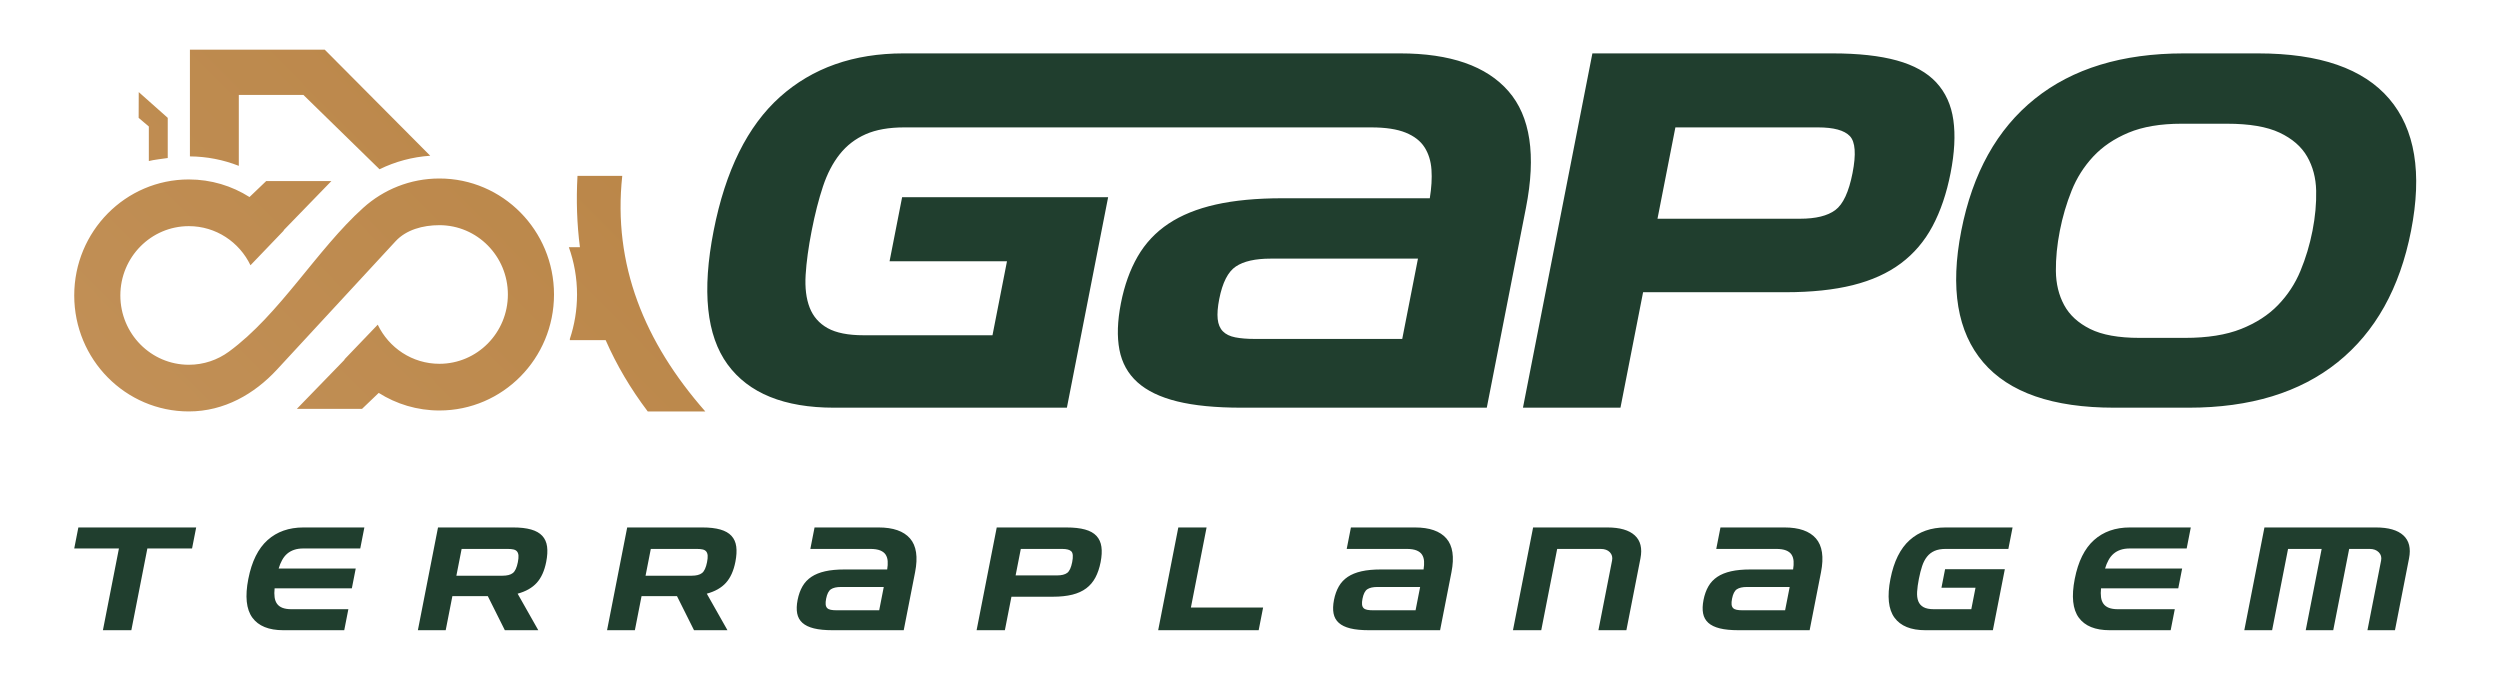
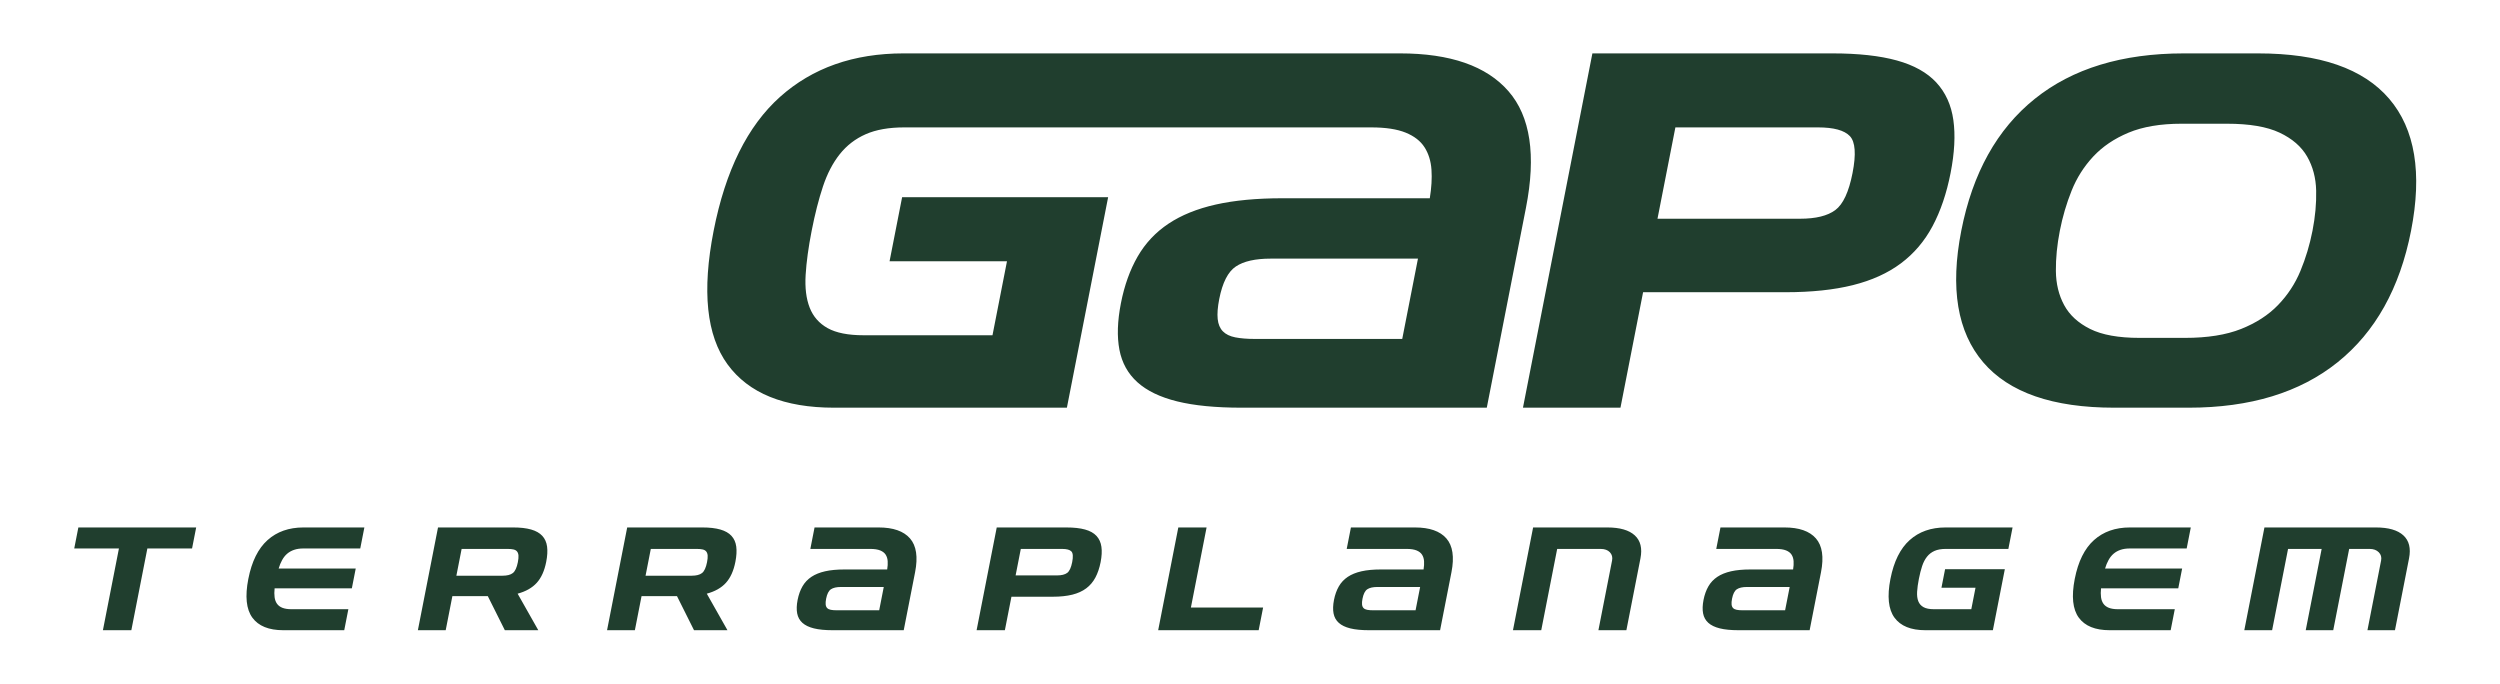
<svg xmlns="http://www.w3.org/2000/svg" xmlns:xlink="http://www.w3.org/1999/xlink" version="1.1" id="Layer_1" x="0px" y="0px" width="552px" height="151px" viewBox="0 0 552 151" enable-background="new 0 0 552 151" xml:space="preserve">
  <path fill="#203E2E" d="M482.469,74.604c4.938,0,9.061-0.657,12.366-1.97c3.305-1.313,6.022-3.071,8.151-5.273  c2.13-2.202,3.779-4.713,4.948-7.533c1.17-2.82,2.058-5.775,2.664-8.866c0.605-3.09,0.876-6.046,0.811-8.866  c-0.064-2.82-0.729-5.331-1.996-7.534c-1.267-2.202-3.295-3.959-6.085-5.273c-2.791-1.313-6.656-1.97-11.594-1.97h-10.07  c-4.63,0-8.521,0.657-11.672,1.97c-3.15,1.313-5.752,3.071-7.804,5.273c-2.052,2.203-3.644,4.713-4.775,7.534  c-1.131,2.82-2,5.775-2.605,8.866c-0.605,3.091-0.896,6.046-0.869,8.866s0.634,5.332,1.823,7.533  c1.188,2.202,3.102,3.96,5.737,5.273c2.637,1.313,6.27,1.97,10.899,1.97H482.469z M466.832,90.018  c-13.581,0-23.228-3.342-28.94-10.024c-5.712-6.684-7.327-16.361-4.844-29.033c2.497-12.749,7.912-22.464,16.244-29.147  c8.331-6.684,19.288-10.025,32.869-10.025h16.436c13.581,0,23.228,3.342,28.94,10.025c5.713,6.683,7.319,16.399,4.822,29.147  c-2.483,12.672-7.891,22.349-16.223,29.033c-8.331,6.683-19.288,10.024-32.868,10.024H466.832z M369.925,28.129l-3.952,20.167  h31.484c3.472,0,6.066-0.638,7.781-1.913c1.717-1.275,2.983-3.999,3.801-8.171s0.618-6.896-0.598-8.17  c-1.217-1.275-3.562-1.913-7.033-1.913H369.925z M362.794,64.521l-4.996,25.497h-21.529l15.329-78.23h53.013  c5.71,0,10.449,0.521,14.22,1.565c3.77,1.043,6.673,2.666,8.711,4.867c2.038,2.202,3.29,4.964,3.759,8.287  c0.468,3.323,0.263,7.224-0.616,11.706c-0.878,4.481-2.201,8.383-3.972,11.706c-1.77,3.322-4.101,6.065-6.995,8.228  c-2.893,2.164-6.429,3.767-10.606,4.81c-4.179,1.043-9.123,1.564-14.833,1.564H362.794z M313.087,57.104h-32.524  c-3.396,0-5.96,0.579-7.691,1.738c-1.731,1.159-2.953,3.555-3.665,7.186c-0.348,1.777-0.462,3.245-0.342,4.404  s0.502,2.067,1.145,2.724c0.644,0.656,1.559,1.101,2.749,1.333c1.189,0.232,2.632,0.348,4.331,0.348h32.524L313.087,57.104z   M184.177,90.018c-11.035,0-18.879-3.187-23.533-9.562c-4.654-6.374-5.679-16.206-3.075-29.496  c2.604-13.289,7.486-23.141,14.646-29.554c7.159-6.413,16.256-9.619,27.292-9.619h37.795h13.249h16.1h42.468  c11.112,0,19.094,2.782,23.945,8.345s6.143,14.139,3.871,25.729l-8.652,44.156h-54.17c-5.71,0-10.442-0.463-14.196-1.391  c-3.753-0.928-6.68-2.337-8.778-4.23c-2.098-1.893-3.423-4.288-3.974-7.186c-0.551-2.897-0.44-6.316,0.332-10.256  c0.772-3.941,2.005-7.379,3.699-10.315c1.695-2.936,3.961-5.351,6.802-7.244c2.84-1.893,6.319-3.303,10.436-4.23  s9.031-1.391,14.741-1.391h32.524c0.377-2.318,0.501-4.423,0.37-6.316c-0.131-1.893-0.639-3.535-1.523-4.925  s-2.274-2.473-4.168-3.245c-1.894-0.773-4.422-1.159-7.586-1.159h-35.194h-10.41h-9.839h-9.1H199.66  c-3.395,0-6.233,0.502-8.513,1.507s-4.188,2.472-5.724,4.404c-1.536,1.932-2.773,4.308-3.712,7.128  c-0.938,2.82-1.771,6.084-2.497,9.793c-0.712,3.632-1.155,6.877-1.329,9.735c-0.174,2.859,0.124,5.273,0.896,7.244  s2.097,3.477,3.976,4.52c1.879,1.043,4.516,1.565,7.911,1.565h28.474l3.202-16.342h-25.927l2.771-14.14h45.488l-9.106,46.475  H184.177z" />
  <g>
    <defs>
-       <path id="SVGID_1_" d="M52.729,36.621V20.956h14.258l16.812,16.416c3.483-1.702,7.275-2.722,11.194-2.984l-23.3-23.428H52.729    H42.97h-1.035v23.572C45.656,34.562,49.306,35.272,52.729,36.621 M155.728,90.846c-4.169,0-8.539,0-12.707,0    c-3.8-5.022-6.892-10.273-9.293-15.745h-7.902l-0.005-0.266c1.031-3.086,1.589-6.387,1.589-9.812c0-3.66-0.638-7.179-1.809-10.446    h2.448c-0.663-5.1-0.839-10.35-0.538-15.745c3.361,0,6.522,0,9.883,0C135.28,58.45,142.3,75.571,155.728,90.846z M32.862,35.557    v-7.627l-2.249-1.904l0.021-5.691l6.404,5.687v8.867C35.963,35.055,33.896,35.28,32.862,35.557z M61.154,81.605l26.198-28.348    c2.327-2.517,5.992-3.538,9.669-3.538c8.35,0,15.119,6.852,15.119,15.304c0,8.451-6.77,15.303-15.119,15.303    c-5.99,0-11.166-3.525-13.614-8.638l-7.357,7.669l0.038,0.058l-10.54,10.858h14.396l3.679-3.522    c3.885,2.461,8.478,3.884,13.398,3.884c13.974,0,25.304-11.467,25.304-25.611c0-14.145-11.33-25.612-25.304-25.612    c-6.449,0-12.335,2.442-16.804,6.463v-0.001l-0.004,0.004c-10.232,9.2-18.472,23.579-29.676,31.77    c-2.487,1.818-5.542,2.89-8.844,2.89c-8.35,0-15.12-6.851-15.12-15.304c0-8.451,6.77-15.303,15.12-15.303    c5.989,0,11.166,3.525,13.614,8.638l7.357-7.67l-0.038-0.057l10.54-10.858H58.771l-3.679,3.522    c-3.885-2.46-8.479-3.884-13.398-3.884c-13.975,0-25.303,11.467-25.303,25.611c0,14.146,11.329,25.612,25.303,25.612    C49.518,90.846,56.194,86.973,61.154,81.605z" />
-     </defs>
+       </defs>
    <clipPath id="SVGID_2_">
      <use xlink:href="#SVGID_1_" overflow="visible" />
    </clipPath>
    <linearGradient id="SVGID_3_" gradientUnits="userSpaceOnUse" x1="-75.629" y1="211.006" x2="142.561" y2="-5.044">
      <stop offset="0" style="stop-color:#CA9C69" />
      <stop offset="1" style="stop-color:#B98445" />
    </linearGradient>
-     <rect x="16.391" y="10.959" clip-path="url(#SVGID_2_)" fill="url(#SVGID_3_)" width="139.337" height="79.886" />
  </g>
  <path fill="#203E2E" d="M522.731,139.15l3.017-15.394c0.141-0.717-0.031-1.322-0.517-1.815c-0.486-0.492-1.153-0.739-2.004-0.739  h-4.532l-3.517,17.948h-6.075l3.517-17.948h-7.419l-3.517,17.948h-6.144l4.446-22.688h24.605c2.774,0,4.798,0.583,6.069,1.748  c1.271,1.165,1.688,2.857,1.254,5.075l-3.108,15.864H522.731z M465.821,139.15c-3.2,0-5.475-0.924-6.824-2.772  s-1.647-4.7-0.893-8.555c0.756-3.854,2.172-6.711,4.248-8.57s4.715-2.79,7.915-2.79h13.46l-0.908,4.639h-12.555  c-0.783,0-1.469,0.101-2.057,0.303c-0.588,0.201-1.097,0.487-1.527,0.856c-0.431,0.37-0.802,0.835-1.112,1.396  c-0.312,0.56-0.568,1.188-0.771,1.882h17.019l-0.856,4.369h-17.053c-0.077,0.74-0.077,1.396,0.001,1.967s0.258,1.053,0.539,1.445  c0.282,0.392,0.682,0.688,1.202,0.891c0.52,0.201,1.183,0.303,1.988,0.303h12.555l-0.909,4.638H465.821z M425.125,139.15  c-3.2,0-5.476-0.924-6.825-2.772s-1.647-4.7-0.892-8.555c0.755-3.854,2.171-6.711,4.247-8.57s4.715-2.79,7.915-2.79h14.804  l-0.929,4.739h-13.83c-0.985,0-1.808,0.146-2.469,0.437c-0.661,0.292-1.215,0.718-1.66,1.277c-0.445,0.561-0.805,1.25-1.077,2.067  c-0.271,0.818-0.514,1.765-0.724,2.84c-0.207,1.054-0.335,1.995-0.386,2.824c-0.05,0.829,0.036,1.529,0.26,2.101  s0.608,1.008,1.153,1.311s1.31,0.454,2.294,0.454h8.258l0.929-4.739h-7.52l0.804-4.101h13.192l-2.641,13.478H425.125z   M395.16,129.605h-9.433c-0.984,0-1.728,0.168-2.23,0.504c-0.502,0.336-0.856,1.03-1.063,2.084c-0.101,0.516-0.134,0.94-0.1,1.277  c0.035,0.336,0.146,0.6,0.332,0.79s0.452,0.319,0.798,0.386c0.345,0.067,0.764,0.102,1.256,0.102h9.433L395.16,129.605z   M383.857,139.15c-1.656,0-3.028-0.134-4.117-0.403c-1.088-0.269-1.937-0.678-2.546-1.227c-0.608-0.549-0.992-1.243-1.152-2.084  c-0.159-0.84-0.128-1.832,0.096-2.975c0.225-1.143,0.582-2.14,1.073-2.991s1.149-1.552,1.973-2.101  c0.824-0.549,1.833-0.958,3.026-1.227c1.194-0.27,2.619-0.404,4.275-0.404h9.433c0.109-0.672,0.146-1.282,0.107-1.831  s-0.186-1.025-0.442-1.429s-0.659-0.717-1.208-0.941c-0.55-0.224-1.283-0.336-2.2-0.336h-13.226l0.929-4.739h14.132  c3.223,0,5.537,0.807,6.944,2.42c1.406,1.613,1.781,4.101,1.123,7.462l-2.51,12.806H383.857z M352.929,139.15l3.017-15.394  c0.141-0.717-0.021-1.322-0.483-1.815c-0.463-0.492-1.142-0.739-2.037-0.739h-9.601l-3.517,17.948h-6.244l4.446-22.688h16.381  c2.774,0,4.798,0.583,6.068,1.748c1.271,1.165,1.689,2.857,1.255,5.075l-3.108,15.864H352.929z M313.565,129.605h-9.433  c-0.984,0-1.728,0.168-2.23,0.504c-0.502,0.336-0.856,1.03-1.063,2.084c-0.102,0.516-0.134,0.94-0.1,1.277  c0.035,0.336,0.146,0.6,0.332,0.79s0.452,0.319,0.797,0.386c0.346,0.067,0.764,0.102,1.256,0.102h9.434L313.565,129.605z   M302.263,139.15c-1.656,0-3.028-0.134-4.117-0.403c-1.089-0.269-1.938-0.678-2.546-1.227s-0.992-1.243-1.152-2.084  c-0.159-0.84-0.128-1.832,0.096-2.975c0.225-1.143,0.582-2.14,1.073-2.991s1.148-1.552,1.973-2.101  c0.823-0.549,1.833-0.958,3.026-1.227c1.194-0.27,2.619-0.404,4.275-0.404h9.433c0.109-0.672,0.145-1.282,0.106-1.831  c-0.037-0.549-0.185-1.025-0.441-1.429s-0.659-0.717-1.209-0.941c-0.549-0.224-1.282-0.336-2.199-0.336h-13.227l0.929-4.739h14.133  c3.223,0,5.537,0.807,6.944,2.42c1.406,1.613,1.781,4.101,1.122,7.462l-2.509,12.806H302.263z M255.725,139.15l4.445-22.688h6.244  l-3.464,17.68h15.944l-0.98,5.008H255.725z M225.394,121.202l-1.146,5.849h9.131c1.007,0,1.759-0.185,2.257-0.555  s0.865-1.16,1.102-2.369c0.237-1.211,0.179-2-0.173-2.37s-1.033-0.555-2.04-0.555H225.394z M223.325,131.756l-1.449,7.395h-6.244  l4.445-22.688h15.375c1.656,0,3.03,0.151,4.124,0.454c1.094,0.303,1.936,0.772,2.526,1.411c0.591,0.639,0.954,1.44,1.09,2.403  c0.136,0.964,0.077,2.096-0.178,3.396c-0.255,1.299-0.639,2.431-1.152,3.395c-0.513,0.963-1.189,1.759-2.028,2.386  c-0.839,0.628-1.864,1.093-3.076,1.396c-1.212,0.302-2.646,0.453-4.302,0.453H223.325z M195.135,129.605h-9.433  c-0.985,0-1.728,0.168-2.23,0.504s-0.856,1.03-1.063,2.084c-0.101,0.516-0.134,0.94-0.099,1.277c0.035,0.336,0.146,0.6,0.332,0.79  s0.452,0.319,0.797,0.386c0.345,0.067,0.764,0.102,1.256,0.102h9.432L195.135,129.605z M183.832,139.15  c-1.656,0-3.028-0.134-4.117-0.403c-1.089-0.269-1.938-0.678-2.546-1.227s-0.993-1.243-1.153-2.084  c-0.16-0.84-0.127-1.832,0.096-2.975c0.224-1.143,0.582-2.14,1.073-2.991s1.148-1.552,1.972-2.101s1.833-0.958,3.027-1.227  c1.194-0.27,2.619-0.404,4.275-0.404h9.433c0.109-0.672,0.145-1.282,0.107-1.831c-0.038-0.549-0.185-1.025-0.441-1.429  c-0.257-0.403-0.66-0.717-1.209-0.941c-0.549-0.224-1.282-0.336-2.2-0.336h-13.226l0.929-4.739h14.132  c3.222,0,5.537,0.807,6.944,2.42c1.407,1.613,1.781,4.101,1.123,7.462l-2.509,12.806H183.832z M143.698,121.202l-1.159,5.916h10.171  c1.029,0,1.795-0.196,2.297-0.589c0.502-0.392,0.872-1.193,1.109-2.402c0.119-0.605,0.164-1.093,0.135-1.463  c-0.028-0.369-0.132-0.666-0.312-0.891c-0.18-0.224-0.441-0.375-0.784-0.453c-0.343-0.079-0.771-0.118-1.286-0.118H143.698z   M153.239,139.15l-3.761-7.528h-7.822l-1.475,7.528h-6.143l4.446-22.688h16.583c1.589,0,2.913,0.151,3.973,0.454  c1.06,0.303,1.881,0.768,2.462,1.395c0.582,0.628,0.937,1.418,1.063,2.37s0.063,2.078-0.192,3.378  c-0.386,1.972-1.08,3.512-2.081,4.621c-1,1.109-2.411,1.91-4.23,2.403l4.562,8.066H153.239z M101.927,121.202l-1.159,5.916h10.171  c1.029,0,1.795-0.196,2.297-0.589c0.502-0.392,0.872-1.193,1.109-2.402c0.118-0.605,0.164-1.093,0.135-1.463  c-0.028-0.369-0.132-0.666-0.312-0.891c-0.18-0.224-0.441-0.375-0.784-0.453c-0.342-0.079-0.771-0.118-1.286-0.118H101.927z   M111.468,139.15l-3.761-7.528h-7.821l-1.475,7.528h-6.143l4.445-22.688h16.583c1.589,0,2.913,0.151,3.973,0.454  c1.06,0.303,1.88,0.768,2.462,1.395c0.583,0.628,0.937,1.418,1.064,2.37c0.126,0.952,0.063,2.078-0.192,3.378  c-0.386,1.972-1.08,3.512-2.081,4.621s-2.411,1.91-4.23,2.403l4.563,8.066H111.468z M62.547,139.15c-3.2,0-5.475-0.924-6.825-2.772  s-1.647-4.7-0.892-8.555c0.755-3.854,2.171-6.711,4.247-8.57s4.715-2.79,7.915-2.79h13.461l-0.909,4.639H66.99  c-0.783,0-1.468,0.101-2.056,0.303c-0.588,0.201-1.097,0.487-1.527,0.856c-0.431,0.37-0.802,0.835-1.113,1.396  c-0.311,0.56-0.568,1.188-0.771,1.882h17.019l-0.856,4.369H60.632c-0.078,0.74-0.078,1.396,0,1.967s0.258,1.053,0.539,1.445  c0.281,0.392,0.682,0.688,1.202,0.891c0.52,0.201,1.183,0.303,1.989,0.303h12.555l-0.909,4.638H62.547z M22.723,139.15l3.537-18.049  h-9.869l0.909-4.639h26.015l-0.909,4.639h-9.869L29,139.15H22.723z" />
</svg>